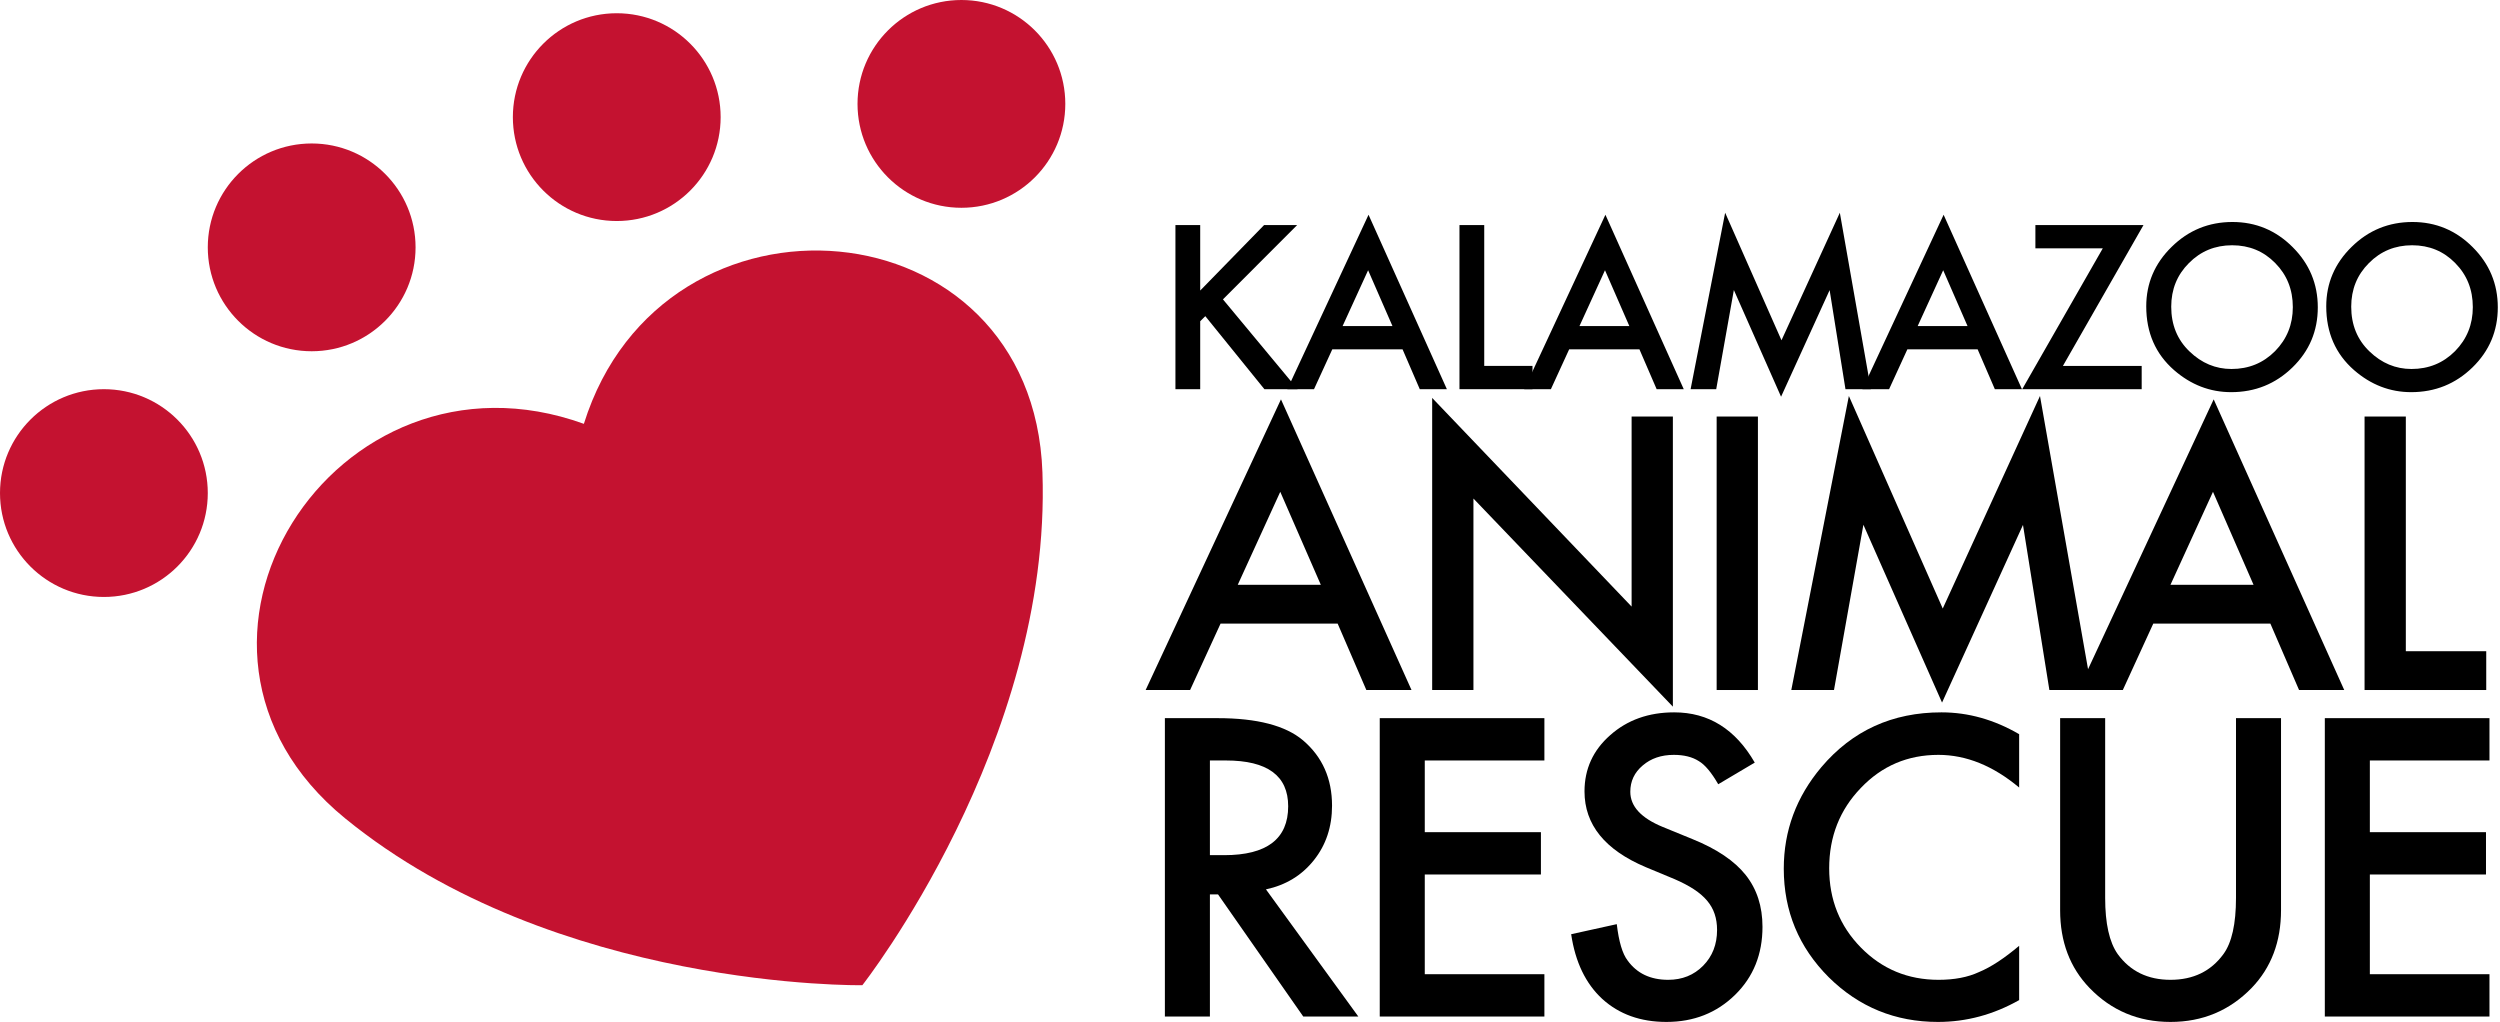
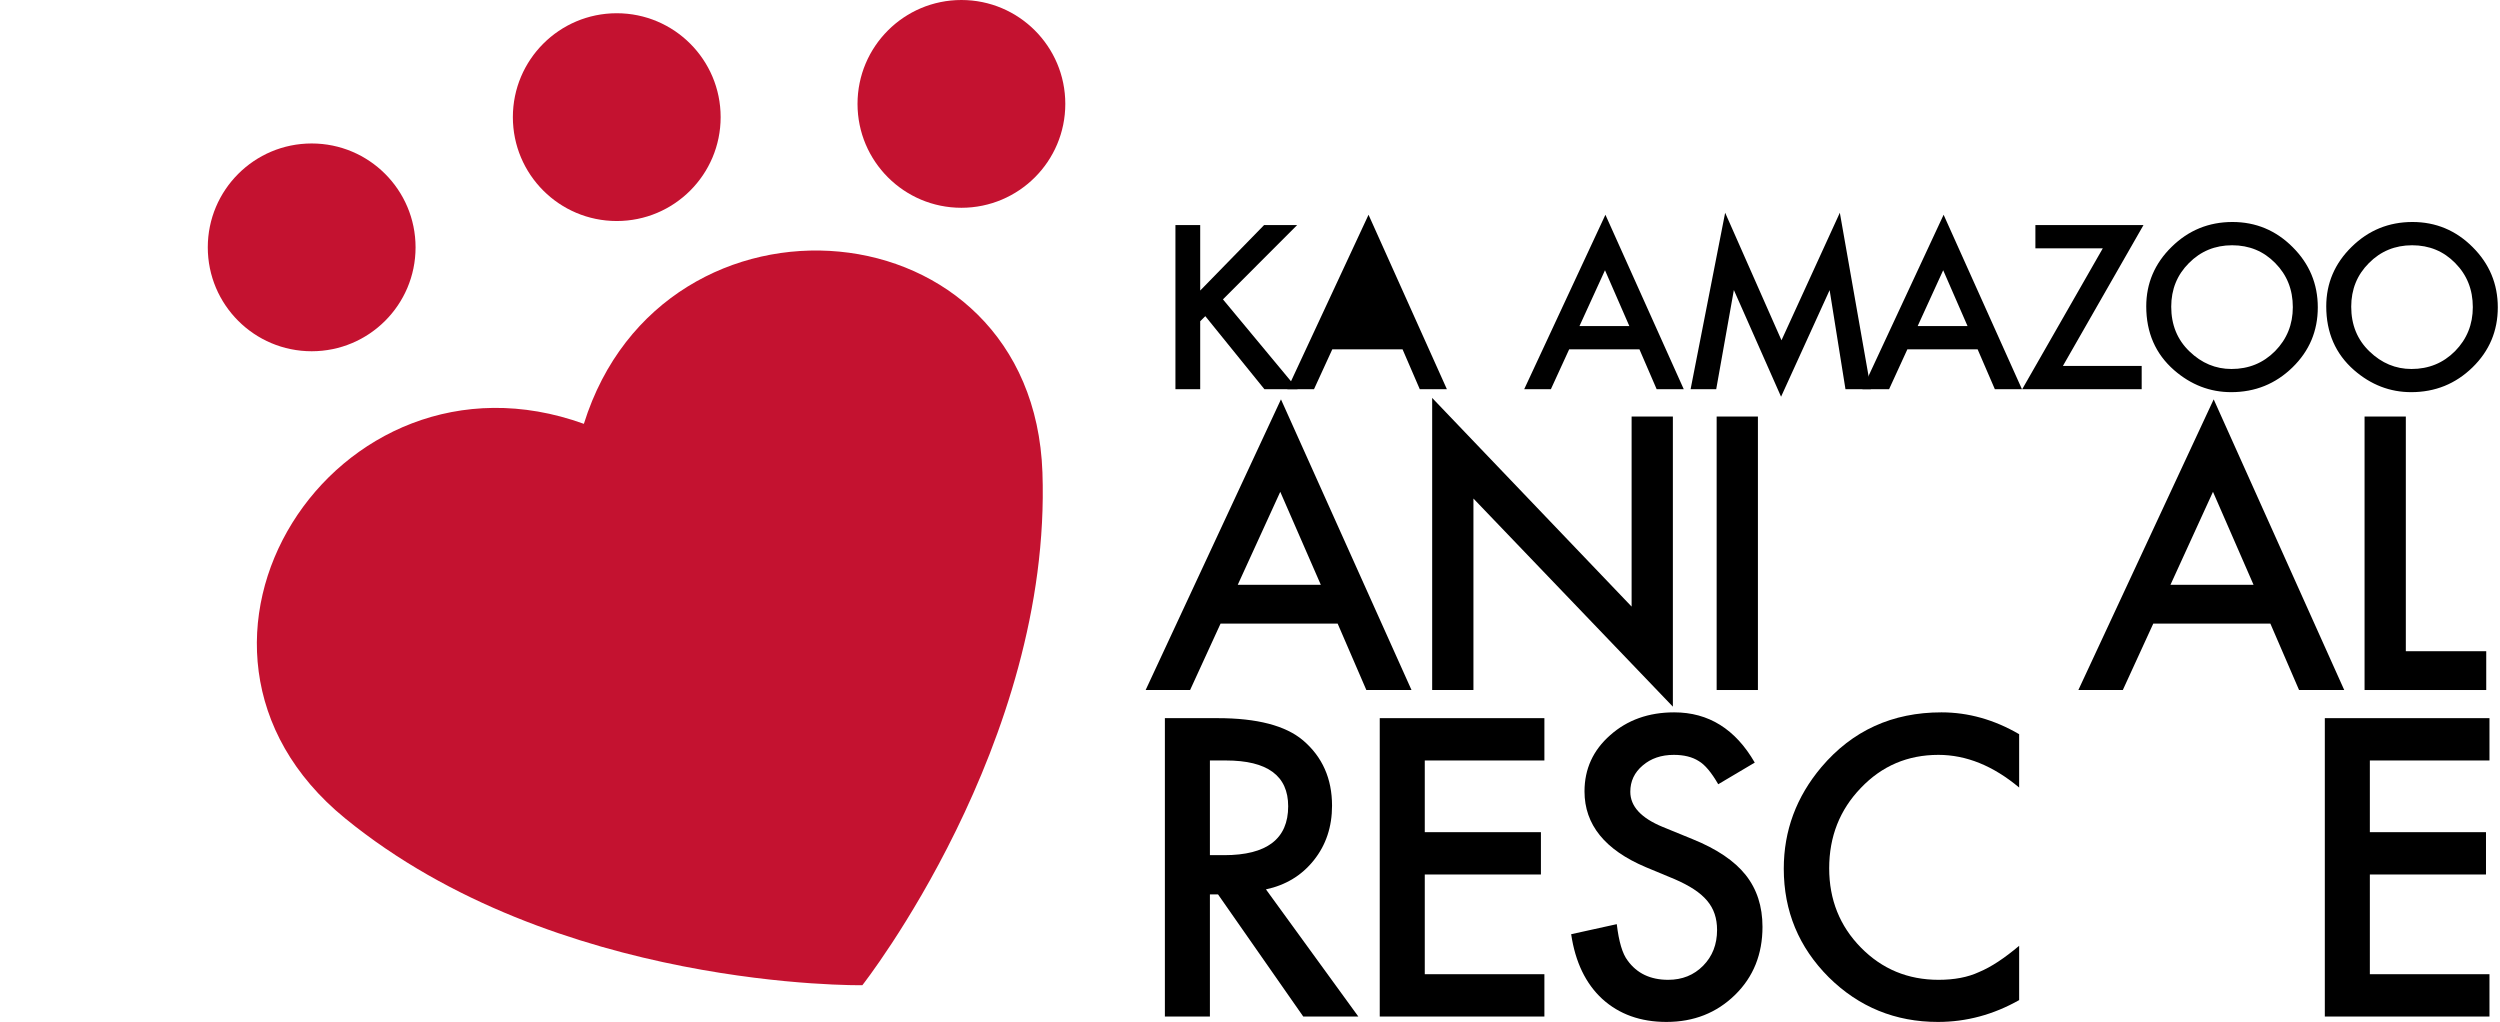
<svg xmlns="http://www.w3.org/2000/svg" width="100%" height="100%" viewBox="0 0 379 155" xml:space="preserve" style="fill-rule:evenodd;clip-rule:evenodd;stroke-linejoin:round;stroke-miterlimit:1.414;">
  <g transform="matrix(1,0,0,1,-94.773,-95.723)">
    <g>
      <path d="M276.724,139.77L286.408,129.844L291.419,129.844L280.172,141.107L291.483,154.723L286.456,154.723L277.497,143.653L276.724,144.426L276.724,154.723L272.969,154.723L272.969,129.844L276.724,129.844L276.724,139.77Z" style="fill-rule:nonzero;" />
-       <path d="M307.4,148.68L296.749,148.68L293.977,154.723L289.933,154.723L302.243,128.281L314.119,154.723L310.01,154.723L307.4,148.68ZM305.869,145.151L302.179,136.692L298.312,145.151L305.869,145.151Z" style="fill-rule:nonzero;" />
-       <path d="M319.783,129.844L319.783,151.194L327.099,151.194L327.099,154.723L316.029,154.723L316.029,129.844L319.783,129.844Z" style="fill-rule:nonzero;" />
+       <path d="M307.4,148.68L296.749,148.68L293.977,154.723L289.933,154.723L302.243,128.281L314.119,154.723L310.01,154.723L307.4,148.68ZM305.869,145.151L298.312,145.151L305.869,145.151Z" style="fill-rule:nonzero;" />
      <path d="M343.31,148.68L332.659,148.68L329.888,154.723L325.843,154.723L338.154,128.281L350.029,154.723L345.921,154.723L343.31,148.68ZM341.779,145.151L338.089,136.692L334.222,145.151L341.779,145.151Z" style="fill-rule:nonzero;" />
      <path d="M351.069,154.723L356.306,127.975L364.846,147.311L373.692,127.975L378.397,154.723L374.546,154.723L372.145,139.705L364.782,155.867L357.627,139.689L354.952,154.723L351.069,154.723Z" style="fill-rule:nonzero;" />
      <path d="M394.581,148.68L383.93,148.68L381.159,154.723L377.114,154.723L389.425,128.281L401.3,154.723L397.191,154.723L394.581,148.68ZM393.05,145.151L389.36,136.692L385.493,145.151L393.05,145.151Z" style="fill-rule:nonzero;" />
      <path d="M407.512,151.194L419.452,151.194L419.452,154.723L401.341,154.723L413.555,133.373L403.339,133.373L403.339,129.844L419.726,129.844L407.512,151.194Z" style="fill-rule:nonzero;" />
      <path d="M420.144,142.17C420.144,138.669 421.428,135.661 423.996,133.147C426.552,130.633 429.624,129.377 433.212,129.377C436.757,129.377 439.797,130.644 442.332,133.179C444.878,135.714 446.151,138.76 446.151,142.315C446.151,145.893 444.873,148.927 442.316,151.419C439.749,153.922 436.65,155.174 433.019,155.174C429.807,155.174 426.923,154.062 424.366,151.838C421.552,149.378 420.144,146.156 420.144,142.17ZM423.931,142.219C423.931,144.969 424.855,147.23 426.703,149.002C428.539,150.775 430.661,151.661 433.067,151.661C435.678,151.661 437.88,150.759 439.674,148.954C441.468,147.128 442.365,144.904 442.365,142.283C442.365,139.63 441.478,137.406 439.706,135.612C437.944,133.808 435.764,132.905 433.164,132.905C430.575,132.905 428.389,133.808 426.606,135.612C424.823,137.396 423.931,139.598 423.931,142.219Z" style="fill-rule:nonzero;" />
      <path d="M447.432,142.17C447.432,138.669 448.715,135.661 451.283,133.147C453.839,130.633 456.912,129.377 460.5,129.377C464.045,129.377 467.085,130.644 469.62,133.179C472.166,135.714 473.439,138.76 473.439,142.315C473.439,145.893 472.16,148.927 469.604,151.419C467.036,153.922 463.937,155.174 460.306,155.174C457.094,155.174 454.21,154.062 451.653,151.838C448.839,149.378 447.432,146.156 447.432,142.17ZM451.218,142.219C451.218,144.969 452.142,147.23 453.99,149.002C455.827,150.775 457.948,151.661 460.355,151.661C462.965,151.661 465.167,150.759 466.961,148.954C468.755,147.128 469.652,144.904 469.652,142.283C469.652,139.63 468.766,137.406 466.993,135.612C465.232,133.808 463.051,132.905 460.451,132.905C457.862,132.905 455.676,133.808 453.893,135.612C452.11,137.396 451.218,139.598 451.218,142.219Z" style="fill-rule:nonzero;" />
      <path d="M297.56,190.259L279.811,190.259L275.193,200.329L268.453,200.329L288.968,156.265L308.758,200.329L301.91,200.329L297.56,190.259ZM295.009,184.379L288.86,170.282L282.416,184.379L295.009,184.379Z" style="fill-rule:nonzero;" />
      <path d="M311.89,200.329L311.89,156.05L342.125,187.681L342.125,158.87L348.381,158.87L348.381,202.853L318.146,171.302L318.146,200.329L311.89,200.329Z" style="fill-rule:nonzero;" />
      <rect x="355.017" y="158.87" width="6.256" height="41.459" style="fill-rule:nonzero;" />
-       <path d="M366.335,200.329L375.062,155.755L389.293,187.977L404.035,155.755L411.875,200.329L405.458,200.329L401.457,175.303L389.186,202.235L377.264,175.276L372.806,200.329L366.335,200.329Z" style="fill-rule:nonzero;" />
      <path d="M438.96,190.259L421.211,190.259L416.593,200.329L409.853,200.329L430.368,156.265L450.158,200.329L443.31,200.329L438.96,190.259ZM436.41,184.379L430.261,170.282L423.816,184.379L436.41,184.379Z" style="fill-rule:nonzero;" />
      <path d="M459.496,158.87L459.496,194.448L471.687,194.448L471.687,200.329L453.24,200.329L453.24,158.87L459.496,158.87Z" style="fill-rule:nonzero;" />
      <path d="M286.691,230.552L300.695,249.829L292.346,249.829L279.426,231.313L278.195,231.313L278.195,249.829L271.369,249.829L271.369,204.595L279.367,204.595C285.344,204.595 289.66,205.718 292.316,207.964C295.246,210.464 296.711,213.765 296.711,217.866C296.711,221.069 295.793,223.823 293.957,226.128C292.121,228.433 289.699,229.907 286.691,230.552ZM278.195,225.366L280.363,225.366C286.828,225.366 290.061,222.896 290.061,217.954C290.061,213.325 286.916,211.011 280.627,211.011L278.195,211.011L278.195,225.366Z" style="fill-rule:nonzero;" />
      <path d="M328.903,211.011L310.768,211.011L310.768,221.88L328.376,221.88L328.376,228.296L310.768,228.296L310.768,243.413L328.903,243.413L328.903,249.829L303.942,249.829L303.942,204.595L328.903,204.595L328.903,211.011Z" style="fill-rule:nonzero;" />
      <path d="M360.794,211.333L355.257,214.614C354.222,212.817 353.236,211.646 352.298,211.099C351.321,210.474 350.062,210.161 348.519,210.161C346.624,210.161 345.052,210.698 343.802,211.772C342.552,212.827 341.927,214.155 341.927,215.757C341.927,217.964 343.568,219.741 346.849,221.089L351.361,222.935C355.032,224.419 357.718,226.23 359.417,228.369C361.116,230.508 361.966,233.13 361.966,236.235C361.966,240.396 360.579,243.833 357.806,246.548C355.013,249.282 351.546,250.649 347.405,250.649C343.48,250.649 340.237,249.487 337.679,247.163C335.159,244.839 333.587,241.567 332.962,237.349L339.876,235.825C340.189,238.481 340.736,240.317 341.517,241.333C342.923,243.286 344.974,244.263 347.669,244.263C349.798,244.263 351.566,243.55 352.972,242.124C354.378,240.698 355.081,238.892 355.081,236.704C355.081,235.825 354.959,235.02 354.715,234.287C354.471,233.555 354.09,232.881 353.572,232.266C353.055,231.65 352.386,231.074 351.566,230.537C350.745,230 349.769,229.487 348.636,228.999L344.271,227.183C338.079,224.565 334.984,220.737 334.984,215.698C334.984,212.3 336.282,209.458 338.88,207.173C341.478,204.868 344.71,203.716 348.577,203.716C353.792,203.716 357.864,206.255 360.794,211.333Z" style="fill-rule:nonzero;" />
      <path d="M400.876,207.026L400.876,215.112C396.931,211.812 392.849,210.161 388.63,210.161C383.982,210.161 380.066,211.831 376.882,215.171C373.679,218.491 372.077,222.554 372.077,227.358C372.077,232.104 373.679,236.108 376.882,239.37C380.085,242.632 384.011,244.263 388.659,244.263C391.062,244.263 393.103,243.872 394.782,243.091C395.72,242.7 396.692,242.173 397.697,241.509C398.703,240.845 399.763,240.044 400.876,239.106L400.876,247.339C396.97,249.546 392.868,250.649 388.571,250.649C382.107,250.649 376.589,248.394 372.019,243.882C367.468,239.331 365.193,233.843 365.193,227.417C365.193,221.655 367.097,216.519 370.905,212.007C375.593,206.479 381.657,203.716 389.099,203.716C393.161,203.716 397.087,204.819 400.876,207.026Z" style="fill-rule:nonzero;" />
-       <path d="M413.916,204.595L413.916,231.841C413.916,235.728 414.55,238.569 415.82,240.366C417.714,242.964 420.38,244.263 423.818,244.263C427.275,244.263 429.951,242.964 431.845,240.366C433.115,238.628 433.75,235.786 433.75,231.841L433.75,204.595L440.576,204.595L440.576,233.716C440.576,238.481 439.091,242.407 436.123,245.493C432.783,248.931 428.681,250.649 423.818,250.649C418.955,250.649 414.863,248.931 411.543,245.493C408.574,242.407 407.089,238.481 407.089,233.716L407.089,204.595L413.916,204.595Z" style="fill-rule:nonzero;" />
      <path d="M472.177,211.011L454.042,211.011L454.042,221.88L471.649,221.88L471.649,228.296L454.042,228.296L454.042,243.413L472.177,243.413L472.177,249.829L447.216,249.829L447.216,204.595L472.177,204.595L472.177,211.011Z" style="fill-rule:nonzero;" />
    </g>
    <g transform="matrix(1,0,0,1,126.273,170.473)">
-       <path d="M0,0C0,8.698 -7.052,15.75 -15.75,15.75C-24.448,15.75 -31.5,8.698 -31.5,0C-31.5,-8.698 -24.448,-15.75 -15.75,-15.75C-7.052,-15.75 0,-8.698 0,0" style="fill:rgb(196,18,48);fill-rule:nonzero;" />
-     </g>
+       </g>
    <g transform="matrix(1,0,0,1,157.773,133.223)">
      <path d="M0,0C0,8.698 -7.052,15.75 -15.75,15.75C-24.448,15.75 -31.5,8.698 -31.5,0C-31.5,-8.698 -24.448,-15.75 -15.75,-15.75C-7.052,-15.75 0,-8.698 0,0" style="fill:rgb(196,18,48);fill-rule:nonzero;" />
    </g>
    <g transform="matrix(1,0,0,1,204.023,113.48)">
      <path d="M0,0C0,8.698 -7.052,15.75 -15.75,15.75C-24.448,15.75 -31.5,8.698 -31.5,0C-31.5,-8.698 -24.448,-15.75 -15.75,-15.75C-7.052,-15.75 0,-8.698 0,0" style="fill:rgb(196,18,48);fill-rule:nonzero;" />
    </g>
    <g transform="matrix(1,0,0,1,256.273,111.473)">
      <path d="M0,0C0,8.698 -7.052,15.75 -15.75,15.75C-24.448,15.75 -31.5,8.698 -31.5,0C-31.5,-8.698 -24.448,-15.75 -15.75,-15.75C-7.052,-15.75 0,-8.698 0,0" style="fill:rgb(196,18,48);fill-rule:nonzero;" />
    </g>
    <g transform="matrix(1,0,0,1,183.288,207.518)">
      <path d="M0,-47.541C-37.747,-61.188 -68.083,-13.767 -36.189,12.272C-4.295,38.311 42.218,37.563 42.218,37.563C42.218,37.563 70.955,0.982 69.519,-40.167C68.083,-81.315 11.972,-85.852 0,-47.541" style="fill:rgb(196,18,48);fill-rule:nonzero;" />
    </g>
  </g>
</svg>